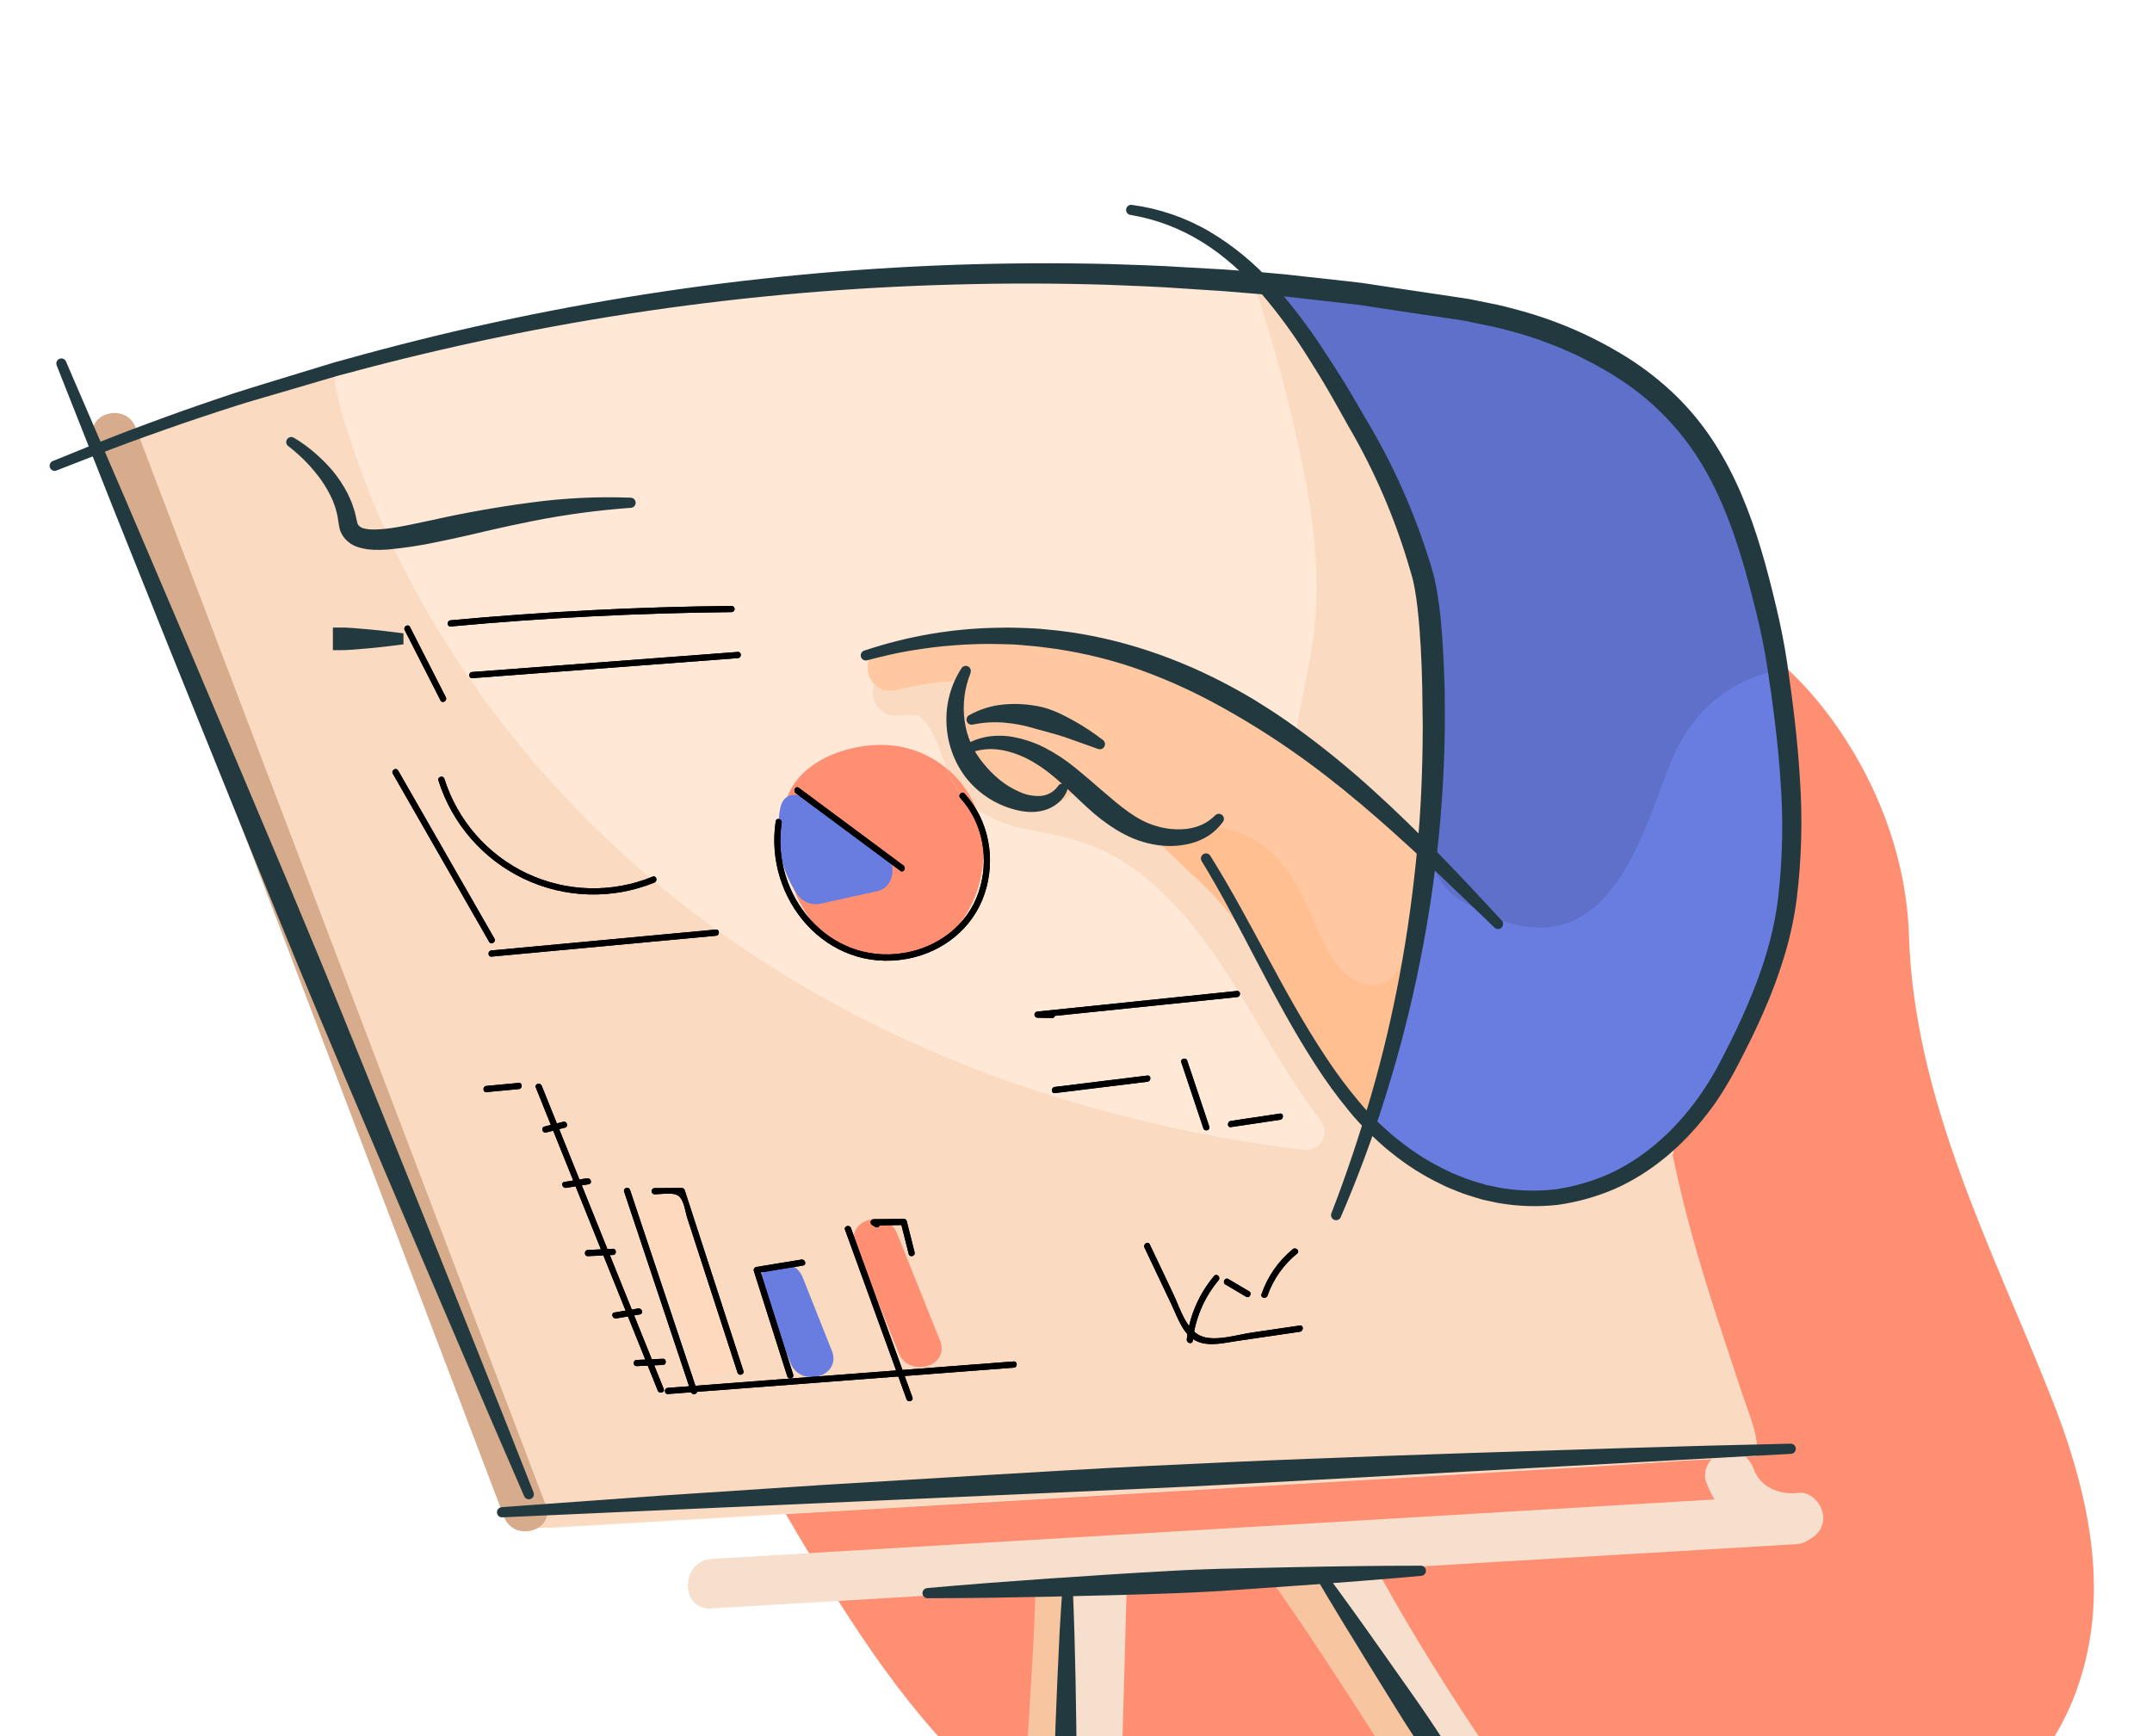
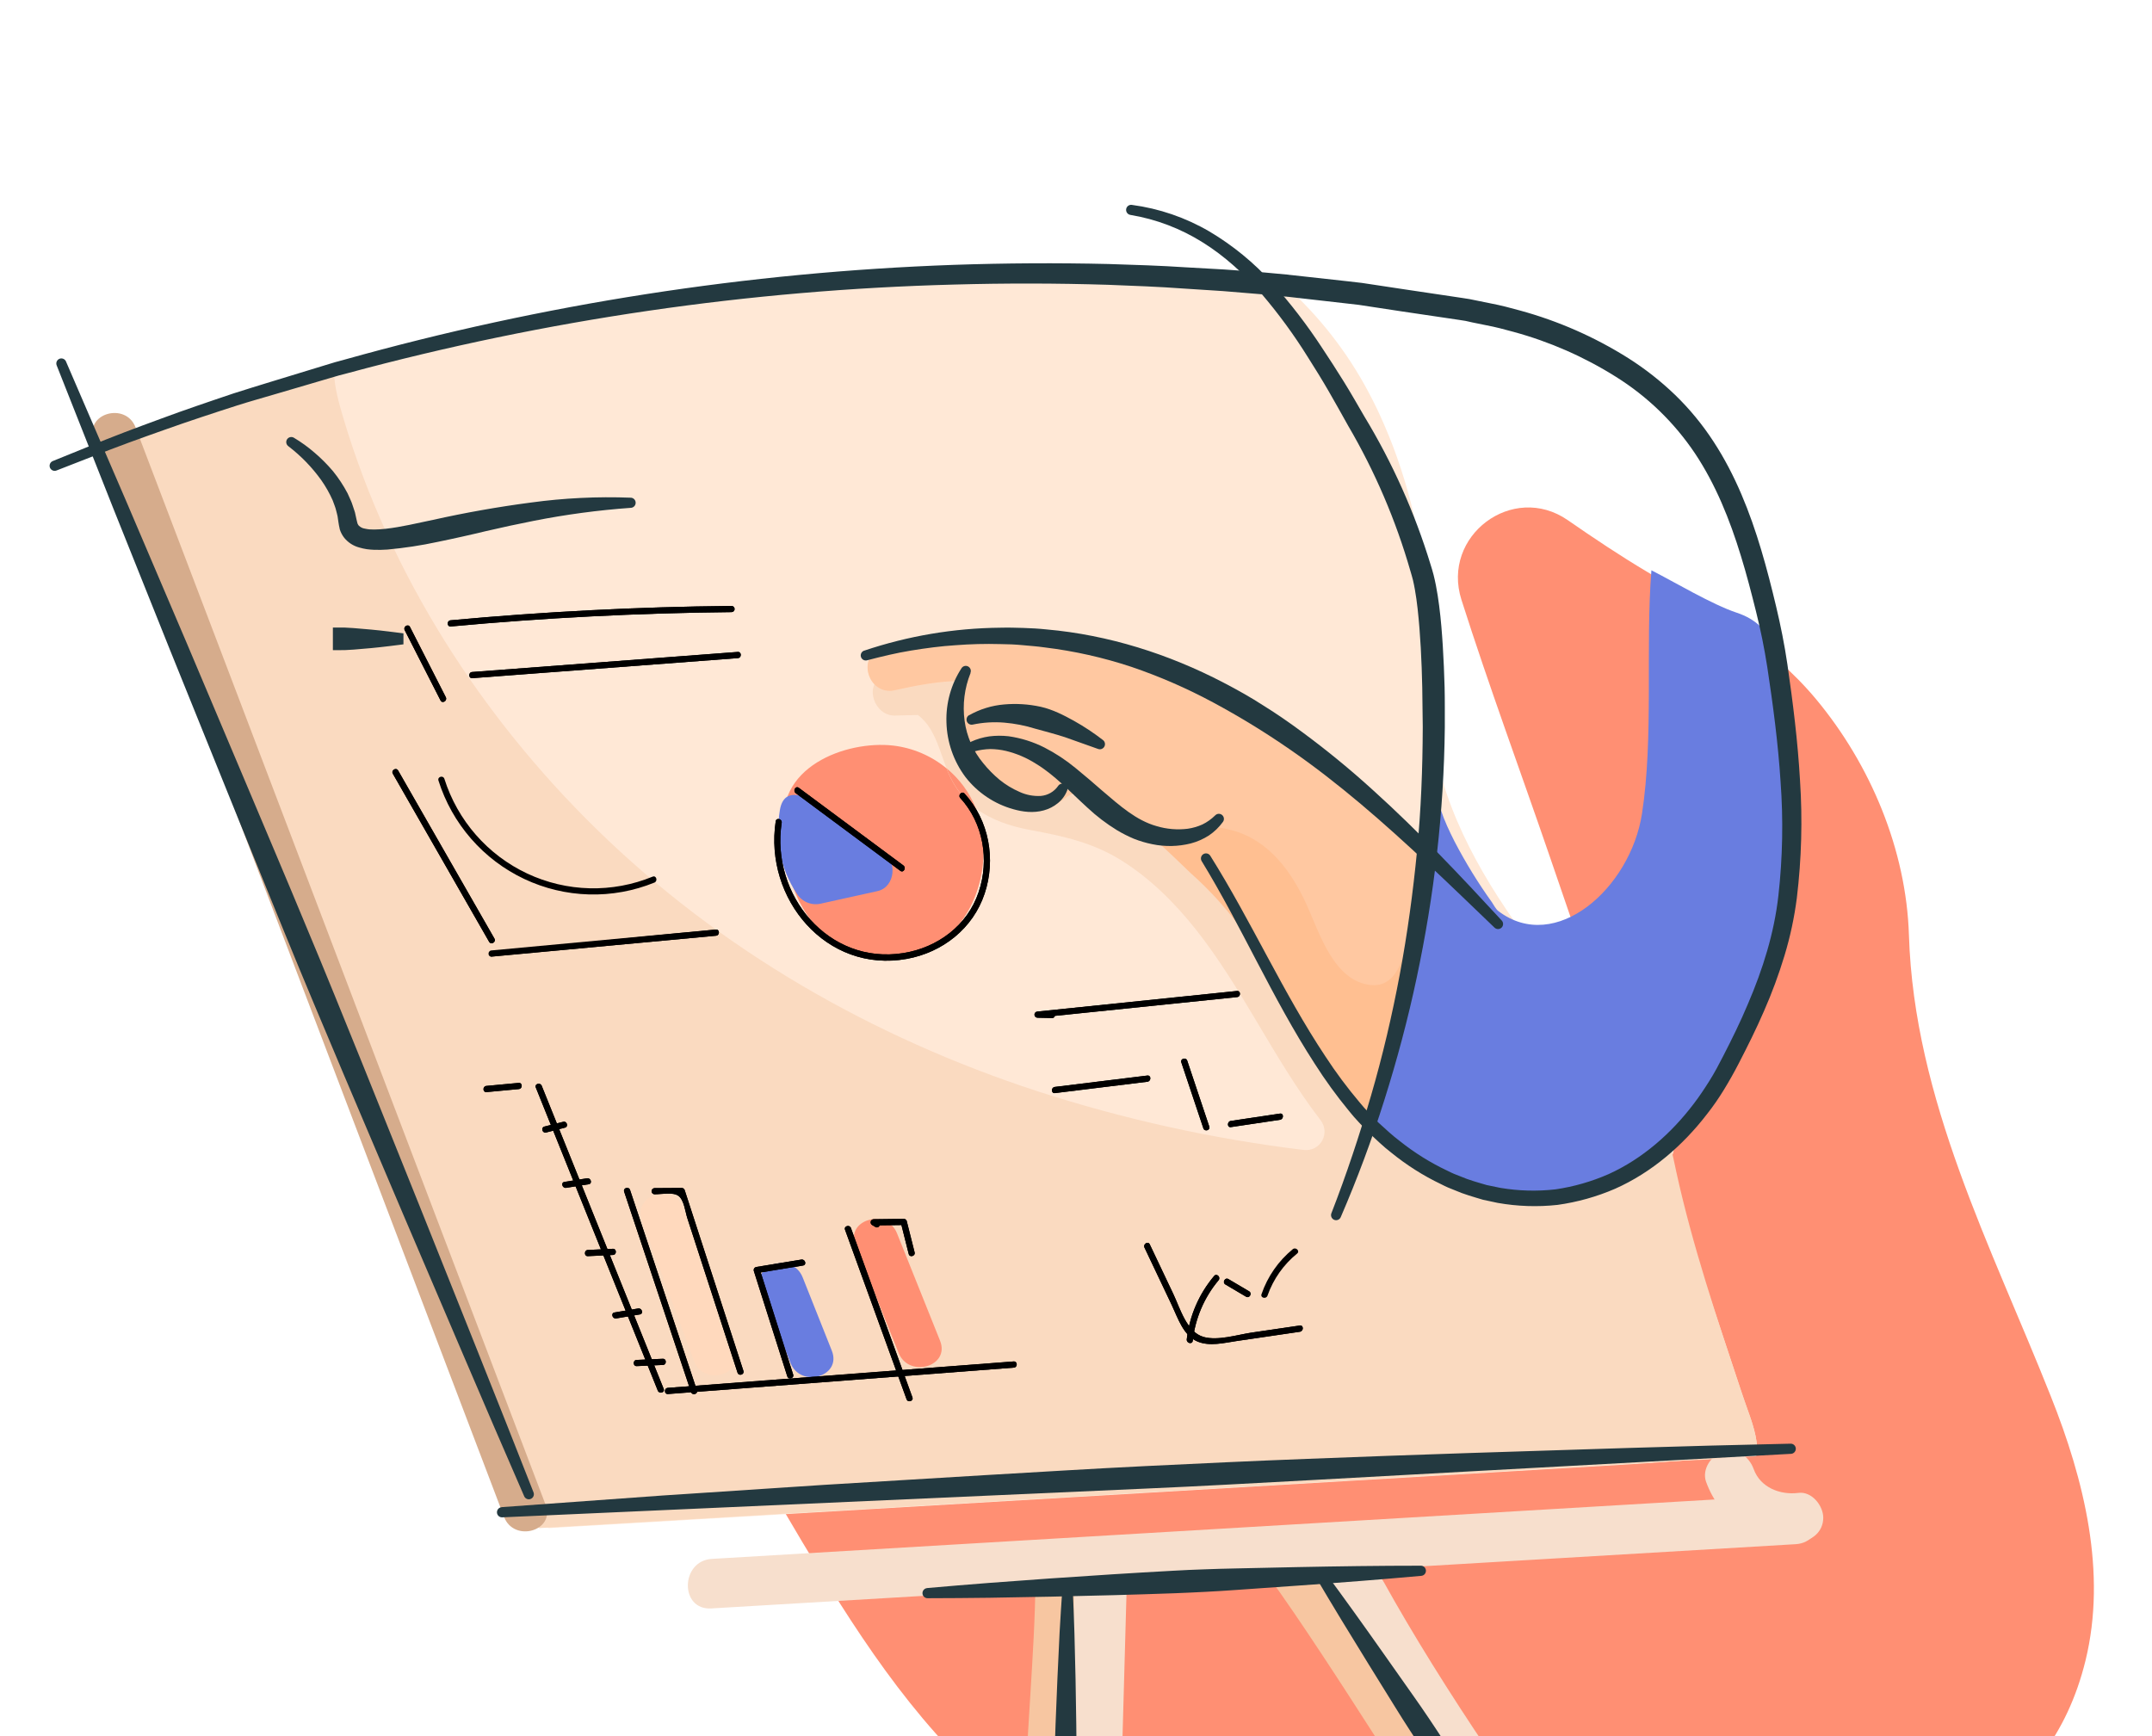
<svg xmlns="http://www.w3.org/2000/svg" width="352" height="284" viewBox="0 0 352 284" fill="none">
  <g clip-path="url(#clip0_1422_15226)">
    <path d="M341.128 271.633C338.129 283.9 331.346 291.891 322.595 297.296C312.992 303.239 301.007 306.083 289.032 308.074C280.277 309.539 271.583 311.417 262.811 312.807C260.812 313.119 258.823 313.409 256.827 313.663C256.003 313.766 255.183 313.861 254.363 313.953C251.748 314.243 249.122 314.459 246.489 314.583C245.929 314.611 245.359 314.629 244.799 314.65C224.154 315.485 202.735 313.646 183.453 305.761C183.312 305.704 183.171 305.648 183.034 305.584C180.527 304.551 178.078 303.382 175.698 302.082C175.614 302.043 175.529 301.997 175.445 301.951C175.184 301.81 174.92 301.661 174.66 301.509C172.309 300.189 170.035 298.735 167.849 297.155C167.775 297.098 167.708 297.052 167.634 297.003C153.35 286.575 143.047 271.704 133.94 256.748C132.082 253.717 130.28 250.664 128.484 247.604C166.421 245.361 204.359 243.121 242.3 240.883L244.701 240.742L250.885 240.388L259.333 239.882L268.577 239.323C271.393 239.164 274.23 238.994 277.049 238.825C278.517 238.729 279.975 238.648 281.439 238.563C282.822 238.478 284.42 238.825 285.663 238.057C285.907 237.911 286.11 237.704 286.251 237.456C286.522 236.893 286.177 236.377 285.997 235.85C275.536 204.244 264.448 172.054 253.554 140.296C248.738 126.253 243.56 112.288 239.048 98.125C235.714 87.661 247.429 78.864 256.436 85.09C260.66 88.019 264.948 90.884 269.372 93.519C279.274 99.412 289.612 105.429 297.085 114.421C305.959 125.1 311.806 139.005 312.242 152.978C313.094 179.939 325.721 203.915 335.457 228.443C340.93 242.157 344.63 257.3 341.128 271.633Z" fill="#FF8F73" />
    <path d="M294.176 244.222C291.209 244.6 287.949 243.383 286.848 240.331C286.109 238.275 284.148 236.861 281.92 237.458C279.956 237.985 278.319 240.348 279.061 242.411C281.3 248.626 287.425 253.175 294.197 252.315C296.355 252.039 298.228 250.645 298.228 248.261C298.21 246.295 296.352 243.946 294.176 244.222Z" fill="#F7DFCD" />
    <path d="M177.76 259.081C177.742 271.596 175.704 289.573 175.697 302.084C175.613 302.045 175.528 301.999 175.444 301.953C175.183 301.812 174.919 301.663 174.659 301.511C172.308 300.19 170.034 298.737 167.848 297.157C167.774 297.1 167.707 297.054 167.633 297.004C167.65 286.247 169.333 269.604 169.351 258.844C169.351 254.627 174.842 253.973 176.954 256.63C177.495 257.33 177.779 258.195 177.76 259.081Z" fill="#F7C6A1" />
    <path d="M256.963 313.878C256.094 313.917 255.224 313.935 254.348 313.952C251.732 314.242 249.106 314.458 246.473 314.582C245.914 314.61 245.343 314.628 244.784 314.649C232.995 297.246 217.993 272.417 207.37 257.723C204.867 254.239 211.432 253.33 215.526 255.463C216.379 255.873 217.124 256.478 217.701 257.232C229.556 273.641 244.502 296.322 256.815 313.648C256.861 313.737 256.917 313.811 256.963 313.878Z" fill="#F7C6A1" />
    <path d="M293.819 244.509L155.504 252.704L116.432 255.021C111.289 255.326 111.152 263.433 116.344 263.125L254.659 254.929L293.731 252.613C298.873 252.308 299.014 244.201 293.819 244.509Z" fill="#F7DFCD" />
    <path d="M184.329 258.219L183.013 305.576C180.512 304.545 178.069 303.379 175.695 302.082C175.61 302.043 175.526 301.997 175.441 301.951C175.181 301.809 174.917 301.661 174.656 301.509L175.74 259.595C175.751 258.486 176.186 257.423 176.955 256.627C179.338 254.098 184.403 254.211 184.329 258.219Z" fill="#F7DFCD" />
    <path d="M256.815 313.669C256.861 313.744 256.917 313.818 256.963 313.885C256.094 313.924 255.224 313.942 254.348 313.96L253.506 313.977C241.605 298.696 224.484 272.973 215.779 257.288C215.339 256.51 215.304 255.898 215.536 255.467C216.656 253.362 224.269 255.07 226.364 258.845C235.618 275.559 250.553 297.653 262.81 312.813C260.81 313.125 258.822 313.408 256.815 313.669Z" fill="#F7DFCD" />
    <path d="M236.326 134.532C236.014 133.803 235.721 133.069 235.449 132.328C235.724 133.067 236.012 133.803 236.326 134.532Z" fill="#FF8F73" />
    <path d="M287.318 235.877C287.402 236.518 287.431 237.165 287.402 237.812C287.415 237.868 287.415 237.927 287.4 237.982C287.386 238.038 287.358 238.09 287.319 238.133C287.28 238.175 287.231 238.207 287.177 238.227C287.123 238.246 287.065 238.252 287.008 238.243C280.144 238.431 273.336 239.149 266.486 239.552L247.109 240.698L243.839 240.893C205.891 243.128 167.946 245.367 130.005 247.61C129.632 247.628 129.248 247.649 128.875 247.677C115.863 248.437 102.853 249.203 89.846 249.976C89.749 249.988 89.652 249.961 89.575 249.902C89.534 249.882 89.499 249.853 89.472 249.817C89.444 249.761 89.406 249.722 89.406 249.665C89.032 248.958 88.666 248.229 88.314 247.507C88.219 247.302 88.117 247.094 88.015 246.878C87.716 246.238 87.41 245.59 87.118 244.943C87.016 244.699 86.903 244.455 86.801 244.235C84.569 239.12 82.725 233.86 80.729 228.862C59.926 176.779 39.119 124.7 18.309 72.627C19.196 72.273 20.069 71.951 20.963 71.622L23.589 70.635C25.363 69.977 27.144 69.336 28.932 68.711L31.614 67.781C32.959 67.321 34.296 66.861 35.641 66.419C36.345 66.175 37.088 65.93 37.809 65.711C38.436 65.513 39.062 65.315 39.678 65.099C44.461 63.559 49.272 62.11 54.111 60.752C54.586 60.61 55.054 60.48 55.519 60.349C60.461 58.969 65.433 57.683 70.436 56.489C109.287 47.189 149.243 43.41 189.138 45.262C189.249 45.308 189.372 45.318 189.49 45.29C193.226 45.46 196.956 45.685 200.68 45.966C200.932 46.053 201.203 46.072 201.465 46.023C202.64 46.118 203.82 46.199 204.985 46.306C206.769 46.454 208.543 46.624 210.318 46.794C215.794 51.735 220.369 57.601 223.834 64.126C224.773 65.881 225.632 67.667 226.411 69.486C230.519 78.881 232.677 89.082 233.817 99.227C234.908 108.877 233.113 118.134 235.929 127.632C237.714 133.677 240.505 139.365 243.775 144.735C245.458 147.487 247.27 150.161 249.147 152.761C255.462 161.519 262.403 169.545 268.373 178.424C269.962 180.761 271.466 183.17 272.886 185.651C273.315 186.4 273.755 187.2 273.755 188.063C273.755 188.926 273.167 189.856 272.308 189.892L275.617 199.878L282.217 219.793L285.195 228.781C285.976 231.133 287.001 233.436 287.318 235.877Z" fill="#FFE8D6" />
    <path d="M287.328 235.882C287.391 236.296 287.44 236.717 287.468 237.145C287.495 237.297 287.479 237.453 287.422 237.596C287.366 237.739 287.271 237.863 287.148 237.955C287.017 238.017 286.874 238.049 286.729 238.051C283.403 238.309 280.041 238.857 276.704 238.857L266.296 239.476L246.453 240.65L242.303 240.895C204.367 243.13 166.426 245.369 128.481 247.612C128.108 247.63 127.724 247.651 127.351 247.679C114.749 248.41 102.153 249.152 89.564 249.904C89.152 249.932 88.733 249.95 88.321 249.978C88.254 249.984 88.186 249.972 88.124 249.945C88.063 249.917 88.009 249.874 87.969 249.819C87.931 249.777 87.908 249.724 87.902 249.667C87.518 248.96 87.156 248.231 86.8 247.509C86.705 247.304 86.603 247.095 86.512 246.88C86.202 246.239 85.896 245.592 85.614 244.945C85.501 244.701 85.389 244.457 85.287 244.237C83.052 239.122 81.211 233.862 79.201 228.864C58.404 176.781 37.595 124.702 16.773 72.629C28.984 67.945 42.044 64.1 54.635 60.602C54.635 60.467 54.663 60.733 54.635 60.602C54.635 63.18 55.448 66.024 56.229 68.624C63.875 94.093 78.641 117.124 97.568 135.635C117.801 155.444 142.818 169.731 169.608 178.489C183.807 183.097 198.412 186.322 213.225 188.122C213.249 188.117 213.274 188.117 213.299 188.122C213.888 188.191 214.485 188.084 215.014 187.813C215.543 187.542 215.98 187.12 216.27 186.599C216.56 186.079 216.69 185.483 216.644 184.889C216.597 184.294 216.376 183.726 216.009 183.258L215.784 182.957C208.3 173.166 203.256 161.705 195.586 152.034C192.196 147.754 188.194 143.764 183.572 140.845C178.817 137.842 173.931 136.781 168.496 135.776C165.208 135.168 162.125 134.114 159.622 132.239C157.874 130.931 156.462 129.222 155.504 127.255C155.261 126.756 155.036 126.233 154.831 125.706C154.001 123.566 153.392 121.295 152.234 119.339C151.691 118.428 150.988 117.624 150.16 116.965C148.9 117.004 147.629 117.022 146.369 117.061C143.015 117.135 141.223 112.108 144.465 110.471C146.549 109.398 148.966 109.176 151.209 109.852L153.339 109.806C155.768 109.749 159.823 107.683 159.7 109.572C160.404 110.389 158.119 115.345 158.615 116.293C160.062 119.063 160.587 122.306 162.297 124.949C163.772 127.237 166.169 128.047 168.707 128.61C174.163 129.802 179.309 130.495 184.343 133.116C189.025 135.547 193.228 138.974 196.871 142.777C205.361 151.655 210.799 162.809 217.442 173.031C221.314 179.002 226.009 185.14 231.838 189.533C239.956 189.834 248.073 189.805 256.246 189.759C258.675 189.742 261.174 189.777 263.656 189.901C266.546 190.021 267.855 180.736 268.415 178.698C267.897 180.587 270.78 182.356 271.667 183.781C273.117 186.112 273.614 189.062 274.191 191.705C276.859 203.873 280.833 215.603 284.751 227.41C285.68 230.258 286.881 232.939 287.328 235.882Z" fill="#FADAC0" />
    <path d="M120.283 220.615L111.811 197.676C110.241 193.431 103.451 195.373 105.035 199.667L113.507 222.606C115.077 226.862 121.867 224.909 120.283 220.615Z" fill="#FFD9BD" />
    <path d="M136.06 220.962L131.294 208.971C129.622 204.772 122.828 206.714 124.518 210.962L129.298 222.954C130.942 227.153 137.749 225.211 136.06 220.962Z" fill="#697DE0" />
    <path d="M153.759 219.317L146.719 201.751C145.025 197.563 138.239 199.508 139.939 203.753L146.979 221.319C148.665 225.507 155.462 223.562 153.759 219.317Z" fill="#FF8F73" />
    <path d="M153.088 154.563C150.207 156.314 146.837 157.071 143.488 156.719C140.14 156.367 136.998 154.926 134.541 152.614C130.292 148.687 128.205 142.487 128.412 136.413C126.269 125.447 138.494 121.1 146.072 121.967C149.29 122.34 152.332 123.639 154.834 125.706C155.034 126.233 155.256 126.767 155.502 127.255C156.46 129.225 157.872 130.936 159.621 132.246C160.075 133.371 160.405 134.543 160.603 135.741C161.838 143.038 159.026 150.976 153.088 154.563Z" fill="#FF8F73" />
    <path d="M159.623 132.236C157.874 130.926 156.462 129.214 155.505 127.245C155.258 126.742 155.037 126.222 154.836 125.695C156.956 127.434 158.603 129.684 159.623 132.236Z" fill="#FF8F73" />
-     <path d="M243.781 144.737C243.298 145.264 242.777 145.769 242.232 146.258C236.797 151.09 228.606 153.233 221.907 149.795C214.818 146.151 211.604 138.009 211.242 130.407C210.731 119.852 214.797 109.763 215.293 99.279C215.811 88.384 213.533 77.404 210.992 66.863C209.328 59.913 207.333 53.058 205.008 46.297C206.787 46.448 208.564 46.609 210.341 46.782C210.802 46.828 211.812 48.143 212.157 48.476C221.784 57.853 227.927 70.131 230.968 83.141C232.224 88.439 233.172 93.806 233.805 99.215C234.9 108.861 233.101 118.122 235.917 127.623C237.716 133.682 240.496 139.367 243.781 144.737Z" fill="#FADAC0" />
    <path d="M144.258 139.289C140.981 137.52 138.429 134.51 135.152 132.755C132.576 130.403 128.256 128.139 127.556 132.564C126.792 137.396 127.619 142.115 130.351 146.225C130.769 146.88 131.383 147.386 132.104 147.669C132.826 147.952 133.618 147.999 134.367 147.803L143.519 145.779C146.504 145.122 146.842 140.668 144.258 139.289Z" fill="#697DE0" />
    <path d="M89.244 246.168L36.895 108.566L22.178 69.928C20.569 65.684 13.776 67.643 15.402 71.92L67.751 209.521L82.451 248.163C84.081 252.39 90.874 250.441 89.244 246.168Z" fill="#D6AC8C" />
    <path d="M291.804 151.758C291.607 152.715 291.394 153.673 291.164 154.63V154.704C289.911 159.832 288.099 164.805 285.761 169.533C285.525 170.014 285.278 170.491 285.028 170.965C281.786 177.142 277.541 182.716 272.054 187.05L271.937 187.145C270.931 188.206 269.34 189.151 267.893 190.042C266.753 190.749 265.578 191.397 264.373 191.984C259.516 194.414 254.173 195.702 248.748 195.751H247.928C245.916 195.711 243.913 195.482 241.944 195.069C238.722 194.416 235.614 193.291 232.718 191.729C232.718 191.729 232.718 191.804 232.697 191.804C232.475 191.683 232.253 191.577 232.035 191.45C231.915 191.383 231.799 191.323 231.683 191.252C229.493 189.947 225.935 187.697 224.291 185.147C224.182 184.973 224.072 184.793 223.977 184.634C223.464 183.71 226.051 177.991 226.392 176.798C227.171 174.077 227.893 171.339 228.557 168.585C230.01 162.581 231.195 156.52 232.112 150.403C233.95 138.153 234.464 125.875 234.365 113.52C234.654 117.987 234.84 122.473 234.766 126.961C234.703 130.828 236.213 134.294 237.934 137.687C239.729 141.128 241.764 144.438 244.024 147.591C244.316 148.005 244.665 148.726 245.08 149.038C254.433 156.165 266.686 145.309 268.576 133.12C270.515 120.608 269.114 105.907 270.121 93.297C273.909 95.218 280.055 98.903 284.085 100.237C290.354 102.313 291.213 107.825 291.477 113.898C292.047 126.512 294.36 139.261 291.804 151.758Z" fill="#697DE0" />
    <path d="M233.445 142.765C233.256 141.838 232.898 140.954 232.389 140.158C230.523 137.151 227.598 134.42 225.127 131.912C219.972 126.669 214.25 122.023 208.066 118.06C195.746 110.176 181.564 105.117 166.942 104.205C159.382 103.764 151.799 104.408 144.421 106.118C139.989 107.126 141.981 113.936 146.402 112.928C150.017 112.11 153.691 111.58 157.388 111.343C157.288 111.562 157.209 111.791 157.152 112.026C156.483 114.7 156.674 117.518 157.698 120.077C157.346 124.13 158.912 128.12 162.373 130.519C165.607 132.754 171.694 133.702 174.587 130.352C174.849 130.05 175.066 129.71 175.231 129.344C183.528 135.513 192.546 138.382 199.547 146.444C205.954 153.84 210.554 162.609 214.958 171.3C216.366 174.059 220.488 183.592 224.413 181.675C224.413 181.675 224.413 181.675 224.413 181.654C224.955 179.121 225.993 176.744 226.715 174.261C227.436 171.778 227.609 169.142 228.605 166.698C228.678 166.491 228.813 166.311 228.992 166.184C229.172 166.058 229.386 165.99 229.605 165.991C230.309 162.453 230.949 158.916 231.562 155.358C231.886 153.486 232.206 151.612 232.54 149.74C233.051 146.921 233.871 144.961 233.445 142.765Z" fill="#FFD9BD" />
    <path d="M224.069 181.614C224.453 177.635 226.533 174.246 227.835 170.539C229.138 166.832 229.659 163.047 230.845 159.382C231.079 158.045 231.314 156.708 231.549 155.371C232.049 152.471 232.83 149.598 233.238 146.684C233.428 145.405 233.387 144.103 233.119 142.838C232.158 138.403 228.423 135.301 225.097 131.919C219.94 126.674 214.215 122.027 208.028 118.063C195.708 110.179 181.526 105.12 166.904 104.208C159.35 103.763 151.772 104.401 144.397 106.104C139.965 107.112 141.958 113.921 146.379 112.913C149.899 112.113 153.623 111.402 157.224 111.395C155.901 111.395 157.636 122.839 157.896 123.684C158.826 126.705 160.631 129.556 163.338 131.165C165.03 132.131 166.963 132.586 168.906 132.474C170.849 132.362 172.718 131.689 174.289 130.536C174.618 130.225 175.024 130.008 175.465 129.91C175.933 129.913 176.389 130.064 176.767 130.341C184.729 135.025 193.378 139.344 199.531 146.447C205.937 153.843 210.538 162.612 214.941 171.303C216.304 173.988 220.243 183.072 224.065 181.816C224.061 181.749 224.063 181.681 224.069 181.614Z" fill="#FFC8A1" />
-     <path d="M290.812 109.607C282.114 111.57 276.296 116.911 273.043 125.295C268.728 136.37 263.786 154.753 248.185 151.336C244.823 150.594 241.729 148.998 238.825 147.205C231.12 142.447 234.07 131.612 234.622 124.113C236.548 97.937 227.111 73.01 210.866 52.798C209.437 51.029 207.589 48.846 206.832 46.724C208.12 46.593 209.418 46.603 210.704 46.752C210.732 46.748 210.761 46.748 210.789 46.752C213.059 46.979 215.414 47.46 217.515 47.683C226.717 48.648 235.819 50.021 244.887 51.68C254.715 54 264.384 58.259 271.938 65.122C282.111 74.379 285.969 87.446 289.07 100.456C289.793 103.488 290.373 106.539 290.812 109.607Z" fill="#5E70C9" />
    <path d="M234.578 116.443C234.535 114.724 234.451 113.006 234.324 111.289L234.578 116.443Z" fill="#5E70C9" />
    <path d="M230.154 83.078C230.147 83.104 230.135 83.128 230.117 83.148C230.135 83.085 230.143 83.085 230.154 83.078Z" fill="#5E70C9" />
    <path d="M223.37 182.918C225.063 176.979 227.89 171.489 228.713 165.323C229.118 162.292 229.234 158.723 230.1 155.575C229.827 156.009 229.582 156.462 229.368 156.929C228.477 159.405 226.967 161.422 224.243 161.146C218.21 160.544 215.851 152.702 213.788 148.136C211.349 142.723 207.653 137.524 201.652 135.858C198.269 134.917 196.59 135.239 193.908 137.067L192.218 137.446C191.349 137.457 190.498 137.702 189.754 138.153C189.863 138.072 194.383 142.501 194.816 142.89C197.241 145.045 199.478 147.405 201.504 149.943C207.164 157.046 210.656 165.274 215.056 173.144C215.475 173.894 223.458 185.762 223.926 185.263C224.102 185.051 224.255 184.821 224.384 184.577C224.207 184.538 224.04 184.464 223.893 184.358C223.745 184.253 223.62 184.119 223.526 183.964C223.431 183.809 223.368 183.637 223.342 183.457C223.315 183.277 223.325 183.094 223.37 182.918Z" fill="#FFBF91" />
    <path d="M72.923 114.061L67.062 102.565C66.766 101.985 65.904 102.508 66.196 103.089L72.057 114.585C72.356 115.165 73.215 114.641 72.923 114.061Z" fill="black" />
    <path d="M119.644 99.125C104.302 99.276 88.988 100.059 73.701 101.474C73.061 101.534 73.078 102.535 73.726 102.486C89.003 101.071 104.317 100.288 119.669 100.137C119.803 100.134 119.929 100.077 120.021 99.98C120.113 99.883 120.163 99.753 120.16 99.619C120.157 99.484 120.101 99.357 120.004 99.264C119.907 99.172 119.778 99.122 119.644 99.125Z" fill="black" />
    <path d="M120.674 106.65L77.226 109.933C76.582 109.982 76.603 110.994 77.251 110.944L120.698 107.662C121.342 107.616 121.325 106.601 120.674 106.65Z" fill="black" />
    <path d="M80.873 153.544L65.121 126.048C64.797 125.482 63.931 126.006 64.255 126.572L80.007 154.071C80.334 154.633 81.197 154.11 80.873 153.544Z" fill="black" />
-     <path d="M117.094 152.065L80.377 155.482C79.737 155.542 79.754 156.543 80.402 156.494L117.119 153.077C117.763 153.02 117.742 152.005 117.094 152.065Z" fill="black" />
-     <path d="M106.756 143.409C103.486 144.752 99.974 145.401 96.442 145.314C92.911 145.227 89.435 144.406 86.235 142.902C83.034 141.399 80.178 139.246 77.846 136.579C75.514 133.912 73.757 130.789 72.686 127.406C72.489 126.787 71.521 127.052 71.718 127.689C72.826 131.2 74.645 134.442 77.06 137.213C79.475 139.984 82.433 142.223 85.75 143.79C89.067 145.358 92.67 146.219 96.334 146.321C99.998 146.423 103.643 145.762 107.041 144.381C107.636 144.137 107.358 143.165 106.756 143.409Z" fill="black" />
+     <path d="M117.094 152.065C79.737 155.542 79.754 156.543 80.402 156.494L117.119 153.077C117.763 153.02 117.742 152.005 117.094 152.065Z" fill="black" />
    <path d="M147.766 141.579L130.656 128.876C130.135 128.491 129.645 129.375 130.159 129.761L147.27 142.463C147.795 142.849 148.284 141.965 147.766 141.579Z" fill="black" />
    <path d="M157.773 129.822C157.333 129.341 156.629 130.069 157.069 130.547C160.846 134.668 161.849 140.664 160.079 145.931C158.238 151.406 153.356 155.022 147.759 155.913C135.484 157.873 126.058 146.408 127.86 134.594C127.959 133.953 126.98 133.702 126.882 134.35C124.96 147.048 135.168 159.252 148.332 156.864C154.169 155.803 159.146 151.912 161.054 146.192C162.933 140.572 161.786 134.219 157.773 129.822Z" fill="black" />
    <path d="M108.563 227.212L88.608 177.622C88.369 177.024 87.397 177.3 87.64 177.905L107.595 227.495C107.838 228.096 108.806 227.806 108.563 227.212Z" fill="black" />
    <path d="M165.793 222.721L109.234 227.04C108.59 227.089 108.611 228.101 109.259 228.051L165.836 223.732C166.48 223.686 166.459 222.671 165.793 222.721Z" fill="black" />
    <path d="M114.003 227.454L103.059 194.67C102.855 194.055 101.884 194.316 102.091 194.953L113.035 227.737C113.239 228.342 114.211 228.062 114.003 227.454Z" fill="black" />
    <path d="M121.599 224.262L111.993 194.69C111.958 194.586 111.892 194.495 111.802 194.432C111.713 194.368 111.606 194.335 111.497 194.336L107.065 194.364C106.932 194.368 106.805 194.424 106.713 194.521C106.621 194.618 106.571 194.748 106.574 194.882C106.578 195.017 106.634 195.144 106.731 195.237C106.827 195.329 106.957 195.379 107.09 195.376C108.238 195.376 110.079 194.969 110.987 195.645C111.895 196.32 112.092 198.266 112.423 199.274L115.211 207.859L120.635 224.552C120.832 225.174 121.79 224.891 121.599 224.262Z" fill="black" />
    <path d="M131.079 206.055L123.649 207.275C123.584 207.293 123.524 207.324 123.471 207.365C123.419 207.407 123.375 207.458 123.342 207.517C123.31 207.575 123.289 207.64 123.281 207.706C123.273 207.773 123.278 207.84 123.297 207.905L128.77 225.146C128.967 225.765 129.935 225.5 129.738 224.863L124.437 208.163L131.354 207.028C132.002 206.922 131.716 205.949 131.079 206.055Z" fill="black" />
    <path d="M149.248 228.609L139.188 200.894C138.967 200.286 137.999 200.565 138.22 201.177L148.28 228.892C148.485 229.504 149.456 229.218 149.248 228.609Z" fill="black" />
    <path d="M149.597 204.856L148.312 199.744C148.278 199.64 148.211 199.549 148.122 199.486C148.033 199.422 147.926 199.389 147.816 199.391L142.888 199.454C142.779 199.459 142.674 199.499 142.589 199.568C142.504 199.638 142.444 199.733 142.417 199.84C142.391 199.946 142.399 200.059 142.442 200.16C142.484 200.262 142.558 200.347 142.652 200.402L143.177 200.714C143.238 200.754 143.307 200.779 143.38 200.787C143.452 200.795 143.526 200.786 143.594 200.76C143.662 200.735 143.724 200.694 143.774 200.64C143.824 200.587 143.86 200.522 143.881 200.452L147.447 200.406L148.64 205.149C148.805 205.772 149.773 205.489 149.597 204.856Z" fill="black" />
    <path d="M92.117 183.518L89.055 184.293C88.425 184.456 88.703 185.428 89.336 185.266L92.399 184.477C93.029 184.328 92.744 183.356 92.117 183.518Z" fill="black" />
    <path d="M96.019 192.758L92.323 193.348C91.686 193.451 91.972 194.409 92.605 194.321L96.301 193.73C96.942 193.628 96.653 192.655 96.019 192.758Z" fill="black" />
    <path d="M100.237 204.29L96.151 204.484C95.503 204.516 95.524 205.546 96.175 205.496L100.262 205.301C100.906 205.273 100.885 204.258 100.237 204.29Z" fill="black" />
    <path d="M104.383 214.055L100.511 214.709C99.874 214.815 100.159 215.788 100.793 215.682L104.665 215.028C105.305 214.922 105.017 213.949 104.383 214.055Z" fill="black" />
    <path d="M108.411 222.282L104.131 222.473C103.483 222.501 103.505 223.516 104.156 223.485L108.436 223.294C109.073 223.265 109.052 222.25 108.411 222.282Z" fill="black" />
    <path d="M84.833 177.151L79.553 177.646C78.912 177.706 78.93 178.707 79.578 178.658L84.858 178.163C85.512 178.106 85.495 177.091 84.833 177.151Z" fill="black" />
    <path d="M202.325 162.113L169.694 165.48C169.561 165.483 169.434 165.54 169.342 165.637C169.25 165.734 169.2 165.864 169.203 165.998C169.207 166.132 169.263 166.26 169.359 166.352C169.456 166.445 169.585 166.495 169.719 166.492L172.091 166.541C172.196 166.547 172.3 166.515 172.383 166.45C172.466 166.385 172.522 166.291 172.542 166.187L202.349 163.114C202.99 163.075 202.972 162.045 202.325 162.113Z" fill="black" />
    <path d="M187.667 175.95L172.531 177.811C171.894 177.888 171.911 178.904 172.555 178.822L187.691 176.962C188.322 176.866 188.322 175.869 187.667 175.95Z" fill="black" />
    <path d="M197.801 184.298L194.196 173.517C193.989 172.901 193.021 173.181 193.228 173.8L196.833 184.581C197.037 185.19 198.008 184.907 197.801 184.298Z" fill="black" />
    <path d="M209.357 182.173L201.317 183.372C200.684 183.468 200.701 184.483 201.342 184.384L209.382 183.185C210.015 183.075 210.001 182.06 209.357 182.173Z" fill="black" />
    <path d="M212.609 216.843L204.64 218.014C202.345 218.368 199.215 219.355 196.896 218.721C194.108 217.957 193.024 214.01 191.911 211.672L188.068 203.571C187.79 202.98 186.927 203.507 187.202 204.095L191.686 213.546C192.668 215.616 193.548 218.47 195.847 219.45C197.853 220.306 200.25 219.676 202.302 219.376L212.616 217.862C213.267 217.766 213.253 216.751 212.609 216.843Z" fill="black" />
    <path d="M198.598 208.732C196.117 211.665 194.558 215.272 194.117 219.097C194.043 219.737 195.018 219.988 195.096 219.341C195.496 215.691 196.966 212.244 199.32 209.436C199.735 208.945 199.014 208.234 198.598 208.732Z" fill="black" />
    <path d="M204.313 211.244L200.933 209.245C200.374 208.913 199.877 209.797 200.437 210.13L203.816 212.128C204.379 212.457 204.865 211.576 204.313 211.244Z" fill="black" />
    <path d="M211.454 204.357C209.103 206.285 207.334 208.832 206.343 211.714C206.128 212.33 207.107 212.57 207.322 211.958C208.272 209.252 209.953 206.865 212.176 205.064C212.679 204.654 211.95 203.95 211.454 204.357Z" fill="black" />
    <path d="M185.149 33.52C189.607 34.111 193.904 35.584 197.793 37.853C201.652 40.138 205.143 43.001 208.145 46.343C211.104 49.649 213.811 53.175 216.241 56.891C217.47 58.727 218.652 60.584 219.814 62.444C220.975 64.305 222.06 66.24 223.175 68.143C227.778 75.74 231.416 83.886 234.007 92.391L234.253 93.194L234.492 94.054C234.63 94.623 234.763 95.189 234.869 95.755C235.087 96.882 235.265 98.003 235.404 99.116C235.696 101.344 235.865 103.562 236.002 105.773C236.14 107.984 236.228 110.187 236.291 112.398C236.333 113.502 236.312 114.605 236.326 115.709V117.365V118.815V119.169V119.027C236.25 125.917 235.82 132.798 235.038 139.643C234.278 146.473 233.144 153.272 231.719 159.989C230.293 166.706 228.522 173.353 226.456 179.897C224.399 186.43 222.008 192.851 219.293 199.136C219.203 199.33 219.042 199.481 218.844 199.558C218.645 199.635 218.425 199.633 218.229 199.552C218.032 199.47 217.874 199.316 217.788 199.121C217.702 198.926 217.694 198.704 217.765 198.503C220.229 192.171 222.369 185.716 224.267 179.2C226.164 172.684 227.713 166.07 228.962 159.391C230.212 152.713 231.12 146.006 231.778 139.261C232.437 132.515 232.694 125.737 232.718 118.995V118.854L232.637 112.487C232.591 110.318 232.514 108.143 232.394 105.982C232.275 103.82 232.109 101.67 231.873 99.547C231.757 98.486 231.606 97.425 231.426 96.413C231.338 95.897 231.229 95.398 231.117 94.899L230.927 94.192L230.701 93.421C228.314 85.109 224.897 77.131 220.532 69.675C219.476 67.789 218.42 65.886 217.339 64.015C216.259 62.144 215.104 60.28 213.942 58.451C211.667 54.791 209.119 51.308 206.322 48.033C203.506 44.825 200.338 41.903 196.744 39.664C193.133 37.389 189.108 35.857 184.903 35.158C184.686 35.126 184.491 35.01 184.36 34.834C184.229 34.657 184.173 34.436 184.204 34.218C184.235 34.001 184.351 33.805 184.526 33.673C184.702 33.541 184.922 33.485 185.138 33.516L185.149 33.52Z" fill="#233940" />
    <path d="M197.96 139.988C204.715 150.755 209.854 162.382 216.789 172.81C218.49 175.419 220.35 177.92 222.358 180.299C223.322 181.501 224.438 182.573 225.504 183.68C226.645 184.713 227.761 185.771 228.993 186.691C231.389 188.601 233.998 190.225 236.768 191.53C237.12 191.692 237.448 191.883 237.803 192.018L238.859 192.435C239.558 192.734 240.273 192.995 240.999 193.217C241.728 193.429 242.45 193.666 243.182 193.864L245.406 194.324C248.388 194.829 251.424 194.911 254.428 194.568C257.419 194.131 260.339 193.293 263.109 192.078C268.624 189.581 273.341 185.449 277.034 180.578C277.966 179.365 278.811 178.084 279.628 176.786C280.445 175.488 281.152 174.144 281.874 172.736C283.306 169.952 284.69 167.14 285.89 164.275C288.354 158.544 290.206 152.63 290.892 146.493C291.587 140.302 291.704 134.06 291.244 127.847C290.843 121.608 290.019 115.378 289.076 109.156C288.6 106.079 287.984 103.044 287.224 100.009C286.464 96.974 285.682 93.928 284.76 90.953C282.947 85.011 280.621 79.241 277.252 74.18C273.866 69.126 269.454 64.852 264.305 61.636C259.114 58.373 253.472 55.897 247.561 54.289C246.086 53.879 244.586 53.486 243.076 53.203L240.816 52.743L239.715 52.496C239.334 52.422 238.944 52.376 238.557 52.315L229.264 50.939L224.617 50.232L222.294 49.878L219.96 49.609L210.629 48.548L210.231 48.463C210.385 48.52 210.549 48.548 210.713 48.545H210.527L206.331 48.131H206.493H206.401H206.246C204.173 47.961 202.065 47.777 200.023 47.618L193.729 47.211C189.505 46.9 185.369 46.751 181.202 46.589C172.841 46.329 164.476 46.316 156.108 46.55C122.593 47.422 89.3 52.283 56.925 61.031C55.904 61.272 54.901 61.573 53.897 61.87L50.884 62.758L44.858 64.526C42.852 65.124 40.831 65.679 38.832 66.316C36.832 66.953 34.851 67.607 32.844 68.272C30.838 68.937 28.867 69.62 26.895 70.32C24.924 71.021 22.942 71.718 20.978 72.443C19.014 73.168 17.053 73.918 15.103 74.685L9.243 76.97C9.039 77.051 8.812 77.047 8.611 76.959C8.41 76.871 8.252 76.707 8.171 76.503C8.091 76.298 8.094 76.07 8.181 75.868C8.268 75.665 8.43 75.506 8.634 75.425L14.487 73.051C16.438 72.255 18.388 71.466 20.359 70.72C22.33 69.974 24.301 69.234 26.279 68.513C28.258 67.791 30.232 67.062 32.221 66.39C34.21 65.718 36.202 65.014 38.205 64.356C40.208 63.699 42.225 63.108 44.235 62.478L50.279 60.632L53.303 59.708C54.309 59.397 55.316 59.089 56.34 58.835C88.842 49.724 122.305 44.519 156.027 43.327C164.451 43.039 172.882 42.993 181.318 43.189C185.542 43.324 189.787 43.451 193.958 43.73L200.241 44.084C202.389 44.222 204.465 44.403 206.577 44.562H206.422H206.514H206.676L210.925 44.954H210.738C210.959 44.958 211.178 44.992 211.389 45.057L210.991 44.972L220.418 46.012L222.773 46.284L225.117 46.638L229.806 47.346L239.18 48.743C239.57 48.806 239.961 48.852 240.352 48.927L241.534 49.167L243.9 49.648C245.484 49.949 247.033 50.356 248.589 50.787C254.843 52.491 260.813 55.113 266.305 58.569C269.069 60.318 271.649 62.343 274.006 64.615C276.368 66.904 278.466 69.453 280.262 72.213C283.859 77.71 286.246 83.819 288.079 89.956C288.998 93.03 289.783 96.125 290.519 99.217C291.254 102.308 291.895 105.488 292.36 108.665C293.268 114.947 294.06 121.268 294.426 127.656C294.85 134.066 294.676 140.501 293.909 146.878C293.499 150.087 292.82 153.256 291.881 156.351C290.947 159.432 289.829 162.454 288.534 165.4C287.259 168.353 285.827 171.208 284.366 174.038C283.637 175.453 282.838 176.867 281.99 178.254C281.142 179.641 280.23 180.971 279.213 182.255C275.26 187.391 270.18 191.805 264.175 194.473C261.165 195.774 257.995 196.662 254.749 197.111C251.491 197.465 248.2 197.354 244.974 196.782L242.58 196.27C241.795 196.05 241.021 195.796 240.243 195.562C239.467 195.32 238.704 195.037 237.958 194.713L236.828 194.257C236.452 194.105 236.096 193.903 235.73 193.73C232.805 192.335 230.058 190.593 227.546 188.541C226.261 187.554 225.1 186.418 223.917 185.329C222.808 184.154 221.661 183.019 220.661 181.749C218.627 179.279 216.746 176.686 215.029 173.985C208.094 163.267 203.107 151.586 196.559 140.875C196.444 140.688 196.407 140.462 196.457 140.247C196.507 140.032 196.64 139.846 196.827 139.729C197.014 139.613 197.239 139.576 197.453 139.626C197.666 139.677 197.852 139.811 197.967 139.998L197.96 139.988Z" fill="#233940" />
    <path d="M10.795 59.14L20.704 82.133L30.517 105.139L40.257 128.188C43.492 135.879 46.766 143.547 49.958 151.255C51.571 155.101 53.163 158.956 54.735 162.819L59.438 174.414L68.769 197.633C74.943 213.133 81.191 228.602 87.27 244.141C87.348 244.344 87.344 244.568 87.259 244.768C87.174 244.967 87.015 245.125 86.815 245.208C86.616 245.291 86.392 245.292 86.192 245.212C85.992 245.132 85.83 244.976 85.743 244.778C79.076 229.486 72.578 214.12 66.006 198.793L56.22 175.762L51.363 164.23C49.751 160.384 48.157 156.531 46.583 152.67C43.415 144.959 40.306 137.212 37.167 129.487L27.786 106.278L18.483 83.049L9.274 59.781C9.233 59.68 9.211 59.572 9.211 59.463C9.211 59.354 9.232 59.246 9.273 59.146C9.315 59.045 9.375 58.954 9.452 58.877C9.528 58.799 9.619 58.738 9.719 58.696C9.82 58.654 9.927 58.633 10.035 58.633C10.144 58.633 10.251 58.654 10.351 58.696C10.451 58.737 10.542 58.798 10.619 58.875C10.696 58.952 10.757 59.043 10.798 59.144L10.795 59.14Z" fill="#233940" />
    <path d="M82.059 246.554L108.378 244.651L134.708 242.915L161.048 241.323C169.83 240.821 178.609 240.262 187.395 239.837C196.181 239.413 204.967 238.992 213.756 238.659C222.546 238.327 231.335 237.987 240.128 237.708C257.728 237.145 275.293 236.544 292.879 236.172C293.098 236.164 293.312 236.244 293.473 236.393C293.634 236.543 293.729 236.751 293.738 236.972C293.746 237.192 293.667 237.407 293.518 237.569C293.369 237.731 293.162 237.827 292.942 237.835L240.258 240.714L213.918 242.161L200.747 242.869C196.356 243.104 191.965 243.319 187.575 243.512L82.158 248.221C81.939 248.233 81.725 248.158 81.561 248.012C81.398 247.866 81.299 247.66 81.287 247.441C81.274 247.221 81.349 247.005 81.494 246.841C81.64 246.677 81.844 246.578 82.063 246.565L82.059 246.554Z" fill="#233940" />
    <path d="M151.674 259.788C155.029 259.48 158.387 259.225 161.745 258.953L171.819 258.217C178.535 257.754 185.255 257.319 191.978 256.954C193.658 256.858 195.34 256.782 197.022 256.728C198.705 256.654 200.388 256.625 202.07 256.583L212.169 256.364C218.903 256.229 225.636 256.134 232.374 256.134C232.593 256.124 232.807 256.202 232.97 256.351C233.132 256.5 233.228 256.707 233.238 256.928C233.248 257.148 233.17 257.364 233.022 257.526C232.874 257.689 232.667 257.786 232.448 257.796C225.735 258.405 219.022 258.918 212.303 259.392L202.225 260.099C200.546 260.212 198.867 260.332 197.184 260.41C195.502 260.488 193.823 260.584 192.14 260.64C185.413 260.884 178.683 261.054 171.949 261.199L161.851 261.379C158.482 261.408 155.117 261.461 151.748 261.454C151.53 261.464 151.316 261.386 151.155 261.238C150.994 261.089 150.897 260.883 150.888 260.663C150.878 260.444 150.955 260.229 151.103 260.067C151.25 259.905 151.456 259.808 151.674 259.798V259.788Z" fill="#233940" />
    <path d="M175.458 259.672C175.585 262.148 175.652 264.656 175.743 267.15L175.926 274.624C176.021 279.609 176.095 284.593 176.092 289.573C176.092 290.818 176.075 292.063 176.042 293.309C176.025 294.554 175.965 295.785 175.912 297.044L175.585 304.515C175.356 309.495 175.085 314.472 174.719 319.453C174.716 319.673 174.626 319.884 174.469 320.037C174.312 320.191 174.1 320.276 173.881 320.273C173.662 320.271 173.452 320.18 173.299 320.022C173.146 319.865 173.062 319.652 173.064 319.432C172.822 314.447 172.677 309.463 172.568 304.479L172.424 297.005C172.403 295.76 172.375 294.529 172.385 293.266C172.396 292.003 172.385 290.79 172.427 289.531C172.547 284.55 172.744 279.57 172.962 274.589L173.314 267.118C173.466 264.642 173.6 262.138 173.786 259.651C173.808 259.445 173.905 259.254 174.059 259.116C174.213 258.979 174.413 258.904 174.619 258.906C174.826 258.909 175.024 258.989 175.174 259.131C175.325 259.272 175.417 259.466 175.433 259.672H175.458Z" fill="#233940" />
    <path d="M252.493 314.345C250.803 312.074 249.163 309.772 247.501 307.479L242.594 300.56C239.345 295.93 236.118 291.289 232.95 286.606C232.152 285.427 231.373 284.248 230.612 283.068C229.834 281.887 229.092 280.684 228.342 279.485L223.872 272.273C220.894 267.462 217.947 262.63 215.072 257.745C214.95 257.561 214.906 257.336 214.95 257.12C214.994 256.904 215.121 256.714 215.304 256.592C215.487 256.47 215.711 256.426 215.926 256.47C216.141 256.513 216.33 256.641 216.451 256.825C219.824 261.374 223.115 265.976 226.371 270.599L231.264 277.54C232.073 278.7 232.89 279.853 233.671 281.031C234.453 282.209 235.248 283.376 236.012 284.568C239.081 289.319 242.088 294.119 245.073 298.916L249.518 306.146C250.976 308.572 252.45 310.985 253.88 313.433C253.978 313.615 254.005 313.828 253.956 314.03C253.906 314.232 253.783 314.407 253.61 314.522C253.438 314.637 253.229 314.683 253.025 314.651C252.821 314.619 252.636 314.511 252.507 314.349L252.493 314.345Z" fill="#233940" />
    <path d="M158.755 110.094C157.754 112.575 157.417 115.277 157.78 117.929C158.124 120.483 159.182 122.886 160.832 124.859C161.628 125.845 162.519 126.751 163.493 127.561C164.486 128.367 165.584 129.033 166.756 129.542C167.849 130.048 169.05 130.276 170.251 130.207C170.81 130.159 171.351 129.99 171.838 129.71C172.324 129.43 172.744 129.047 173.067 128.587L173.088 128.555C173.2 128.391 173.367 128.273 173.557 128.222C173.748 128.17 173.951 128.189 174.13 128.274C174.308 128.359 174.45 128.505 174.531 128.687C174.612 128.868 174.626 129.072 174.57 129.263C174.259 130.095 173.73 130.829 173.039 131.385C172.359 131.942 171.568 132.347 170.719 132.574C169.019 133.044 167.287 132.814 165.76 132.383C162.649 131.519 159.897 129.671 157.914 127.112C155.977 124.524 154.891 121.393 154.809 118.155C154.706 115.023 155.567 111.935 157.273 109.312C157.385 109.137 157.558 109.01 157.759 108.957C157.96 108.904 158.173 108.929 158.356 109.026C158.539 109.124 158.68 109.287 158.749 109.483C158.818 109.68 158.812 109.895 158.73 110.087L158.755 110.094Z" fill="#233940" />
    <path d="M141.355 106.44C148.534 104.026 156.045 102.759 163.615 102.686C164.879 102.651 166.139 102.686 167.403 102.725C168.666 102.764 169.93 102.835 171.187 102.969C181.278 103.857 191.159 106.995 200.121 111.668C201.247 112.248 202.353 112.856 203.454 113.479C204.556 114.101 205.633 114.763 206.693 115.445C208.84 116.776 210.917 118.222 212.937 119.715C216.981 122.695 220.869 125.883 224.585 129.266C232.03 135.987 238.873 143.259 245.62 150.571C245.774 150.728 245.86 150.94 245.858 151.161C245.857 151.381 245.768 151.592 245.612 151.747C245.455 151.902 245.244 151.988 245.025 151.986C244.805 151.985 244.595 151.895 244.441 151.738C237.264 144.851 230.154 137.914 222.617 131.554C218.837 128.371 214.968 125.343 210.931 122.563C206.911 119.781 202.739 117.227 198.435 114.915C194.149 112.609 189.681 110.663 185.076 109.096C180.462 107.564 175.708 106.498 170.884 105.912C169.68 105.736 168.466 105.658 167.255 105.541C166.044 105.424 164.826 105.378 163.608 105.368C161.169 105.301 158.729 105.363 156.297 105.552C153.858 105.704 151.436 106.033 149.021 106.425C146.606 106.818 144.22 107.395 141.847 108.014C141.638 108.076 141.412 108.052 141.22 107.947C141.028 107.843 140.885 107.665 140.823 107.455C140.761 107.244 140.785 107.017 140.889 106.824C140.993 106.631 141.17 106.488 141.379 106.425L141.355 106.44Z" fill="#233940" />
    <path d="M158.51 117.01C160.273 116.013 162.229 115.41 164.244 115.241C166.247 115.064 168.264 115.193 170.228 115.623C172.182 116.065 173.956 116.978 175.642 117.908C177.309 118.841 178.904 119.897 180.415 121.067C180.573 121.189 180.682 121.364 180.723 121.559C180.764 121.755 180.734 121.959 180.639 122.134C180.544 122.31 180.391 122.446 180.205 122.518C180.02 122.59 179.815 122.594 179.627 122.528L174.414 120.674C172.699 120.084 170.978 119.68 169.32 119.203C167.678 118.692 165.986 118.361 164.273 118.216C162.541 118.072 160.798 118.18 159.098 118.538C158.905 118.578 158.703 118.548 158.53 118.454C158.356 118.359 158.222 118.205 158.15 118.02C158.079 117.835 158.075 117.63 158.14 117.443C158.204 117.255 158.333 117.097 158.503 116.996L158.51 117.01Z" fill="#233940" />
    <path d="M158.813 121.348C159.768 120.91 160.782 120.612 161.822 120.464C162.864 120.332 163.918 120.325 164.962 120.442C167.009 120.732 168.995 121.357 170.841 122.292C172.64 123.217 174.336 124.333 175.899 125.621C177.43 126.866 178.894 128.129 180.309 129.367C183.157 131.797 185.86 134.217 189.187 135.147C190.836 135.641 192.569 135.787 194.277 135.575C195.111 135.455 195.924 135.217 196.691 134.868C197.451 134.493 198.146 133.998 198.751 133.403L198.786 133.371C198.934 133.224 199.132 133.139 199.34 133.132C199.548 133.126 199.751 133.198 199.909 133.335C200.066 133.472 200.166 133.664 200.189 133.872C200.212 134.08 200.156 134.289 200.032 134.457C199.398 135.331 198.617 136.085 197.723 136.686C196.814 137.266 195.822 137.702 194.78 137.977C192.72 138.494 190.569 138.538 188.49 138.104C187.452 137.899 186.435 137.598 185.452 137.206C184.492 136.801 183.561 136.328 182.668 135.791C180.959 134.739 179.359 133.518 177.891 132.147C174.998 129.516 172.481 126.76 169.418 124.921C167.922 123.969 166.281 123.269 164.561 122.848C163.715 122.649 162.85 122.544 161.981 122.537C161.111 122.558 160.247 122.684 159.408 122.911H159.369C159.165 122.98 158.943 122.965 158.75 122.871C158.556 122.777 158.407 122.61 158.334 122.407C158.261 122.204 158.27 121.981 158.359 121.784C158.447 121.588 158.609 121.434 158.809 121.355L158.813 121.348Z" fill="#233940" />
    <path d="M65.502 105.329C63.575 105.615 61.649 105.834 59.722 105.987C58.76 106.068 57.797 106.137 56.832 106.196L55.389 106.277L54.667 106.316H54.488H54.449C54.449 99.008 54.449 104.289 54.449 102.659H54.583H54.935C55.899 102.636 56.864 102.666 57.825 102.747C58.787 102.818 59.75 102.9 60.715 102.995C61.679 103.08 62.64 103.193 63.605 103.31L65.048 103.49L65.769 103.582L65.949 103.607H65.988C65.988 107.186 65.988 104.601 65.988 105.397H65.942H65.85L65.502 105.329ZM65.502 103.67L65.854 103.621H65.945H65.991C65.991 104.42 65.991 101.831 65.991 105.411H65.953L65.773 105.436L65.052 105.527L63.608 105.708C62.644 105.821 61.683 105.934 60.718 106.023C59.754 106.111 58.793 106.2 57.828 106.27C56.867 106.352 55.903 106.382 54.938 106.359H54.587H54.453C54.453 104.728 54.453 110.009 54.453 102.701H54.492H54.671L55.393 102.74L56.836 102.821C57.798 102.883 58.761 102.952 59.726 103.03C61.65 103.172 63.575 103.385 65.502 103.67Z" fill="#233940" />
    <path d="M72.923 114.061L67.062 102.565C66.766 101.985 65.904 102.508 66.196 103.089L72.057 114.585C72.356 115.165 73.215 114.641 72.923 114.061Z" fill="black" />
    <path d="M119.644 99.125C104.302 99.276 88.988 100.059 73.701 101.474C73.061 101.534 73.078 102.535 73.726 102.486C89.003 101.071 104.317 100.288 119.669 100.137C119.803 100.134 119.929 100.077 120.021 99.98C120.113 99.883 120.163 99.753 120.16 99.619C120.157 99.484 120.101 99.357 120.004 99.264C119.907 99.172 119.778 99.122 119.644 99.125Z" fill="black" />
    <path d="M120.674 106.65L77.226 109.933C76.582 109.982 76.603 110.994 77.251 110.944L120.698 107.662C121.342 107.616 121.325 106.601 120.674 106.65Z" fill="black" />
    <path d="M80.873 153.544L65.121 126.048C64.797 125.482 63.931 126.006 64.255 126.572L80.007 154.071C80.334 154.633 81.197 154.11 80.873 153.544Z" fill="black" />
    <path d="M117.094 152.065L80.377 155.482C79.737 155.542 79.754 156.543 80.402 156.494L117.119 153.077C117.763 153.02 117.742 152.005 117.094 152.065Z" fill="black" />
    <path d="M106.756 143.409C103.486 144.752 99.974 145.401 96.442 145.314C92.911 145.227 89.435 144.406 86.235 142.902C83.034 141.399 80.178 139.246 77.846 136.579C75.514 133.912 73.757 130.789 72.686 127.406C72.489 126.787 71.521 127.052 71.718 127.689C72.826 131.2 74.645 134.442 77.06 137.213C79.475 139.984 82.433 142.223 85.75 143.79C89.067 145.358 92.67 146.219 96.334 146.321C99.998 146.423 103.643 145.762 107.041 144.381C107.636 144.137 107.358 143.165 106.756 143.409Z" fill="black" />
    <path d="M147.766 141.579L130.656 128.876C130.135 128.491 129.645 129.375 130.159 129.761L147.27 142.463C147.795 142.849 148.284 141.965 147.766 141.579Z" fill="black" />
    <path d="M157.773 129.822C157.333 129.341 156.629 130.069 157.069 130.547C160.846 134.668 161.849 140.664 160.079 145.931C158.238 151.406 153.356 155.022 147.759 155.913C135.484 157.873 126.058 146.408 127.86 134.594C127.959 133.953 126.98 133.702 126.882 134.35C124.96 147.048 135.168 159.252 148.332 156.864C154.169 155.803 159.146 151.912 161.054 146.192C162.933 140.572 161.786 134.219 157.773 129.822Z" fill="black" />
    <path d="M108.563 227.212L88.608 177.622C88.369 177.024 87.397 177.3 87.64 177.905L107.595 227.495C107.838 228.096 108.806 227.806 108.563 227.212Z" fill="black" />
    <path d="M165.793 222.721L109.234 227.04C108.59 227.089 108.611 228.101 109.259 228.051L165.836 223.732C166.48 223.686 166.459 222.671 165.793 222.721Z" fill="black" />
    <path d="M114.003 227.454L103.059 194.67C102.855 194.055 101.884 194.316 102.091 194.953L113.035 227.737C113.239 228.342 114.211 228.062 114.003 227.454Z" fill="black" />
    <path d="M121.599 224.262L111.993 194.69C111.958 194.586 111.892 194.495 111.802 194.432C111.713 194.368 111.606 194.335 111.497 194.336L107.065 194.364C106.932 194.368 106.805 194.424 106.713 194.521C106.621 194.618 106.571 194.748 106.574 194.882C106.578 195.017 106.634 195.144 106.731 195.237C106.827 195.329 106.957 195.379 107.09 195.376C108.238 195.376 110.079 194.969 110.987 195.645C111.895 196.32 112.092 198.266 112.423 199.274L115.211 207.859L120.635 224.552C120.832 225.174 121.79 224.891 121.599 224.262Z" fill="black" />
    <path d="M131.079 206.055L123.649 207.275C123.584 207.293 123.524 207.324 123.471 207.365C123.419 207.407 123.375 207.458 123.342 207.517C123.31 207.575 123.289 207.64 123.281 207.706C123.273 207.773 123.278 207.84 123.297 207.905L128.77 225.146C128.967 225.765 129.935 225.5 129.738 224.863L124.437 208.163L131.354 207.028C132.002 206.922 131.716 205.949 131.079 206.055Z" fill="black" />
    <path d="M149.248 228.609L139.188 200.894C138.967 200.286 137.999 200.565 138.22 201.177L148.28 228.892C148.485 229.504 149.456 229.218 149.248 228.609Z" fill="black" />
    <path d="M149.597 204.856L148.312 199.744C148.278 199.64 148.211 199.549 148.122 199.486C148.033 199.422 147.926 199.389 147.816 199.391L142.888 199.454C142.779 199.459 142.674 199.499 142.589 199.568C142.504 199.638 142.444 199.733 142.417 199.84C142.391 199.946 142.399 200.059 142.442 200.16C142.484 200.262 142.558 200.347 142.652 200.402L143.177 200.714C143.238 200.754 143.307 200.779 143.38 200.787C143.452 200.795 143.526 200.786 143.594 200.76C143.662 200.735 143.724 200.694 143.774 200.64C143.824 200.587 143.86 200.522 143.881 200.452L147.447 200.406L148.64 205.149C148.805 205.772 149.773 205.489 149.597 204.856Z" fill="black" />
    <path d="M92.117 183.518L89.055 184.293C88.425 184.456 88.703 185.428 89.336 185.266L92.399 184.477C93.029 184.328 92.744 183.356 92.117 183.518Z" fill="black" />
    <path d="M96.019 192.758L92.323 193.348C91.686 193.451 91.972 194.409 92.605 194.321L96.301 193.73C96.942 193.628 96.653 192.655 96.019 192.758Z" fill="black" />
    <path d="M100.237 204.29L96.151 204.484C95.503 204.516 95.524 205.546 96.175 205.496L100.262 205.301C100.906 205.273 100.885 204.258 100.237 204.29Z" fill="black" />
    <path d="M104.383 214.055L100.511 214.709C99.874 214.815 100.159 215.788 100.793 215.682L104.665 215.028C105.305 214.922 105.017 213.949 104.383 214.055Z" fill="black" />
    <path d="M108.411 222.282L104.131 222.473C103.483 222.501 103.505 223.516 104.156 223.485L108.436 223.294C109.073 223.265 109.052 222.25 108.411 222.282Z" fill="black" />
    <path d="M84.833 177.151L79.553 177.646C78.912 177.706 78.93 178.707 79.578 178.658L84.858 178.163C85.512 178.106 85.495 177.091 84.833 177.151Z" fill="black" />
    <path d="M202.325 162.113L169.694 165.48C169.561 165.483 169.434 165.54 169.342 165.637C169.25 165.734 169.2 165.864 169.203 165.998C169.207 166.132 169.263 166.26 169.359 166.352C169.456 166.445 169.585 166.495 169.719 166.492L172.091 166.541C172.196 166.547 172.3 166.515 172.383 166.45C172.466 166.385 172.522 166.291 172.542 166.187L202.349 163.114C202.99 163.075 202.972 162.045 202.325 162.113Z" fill="black" />
    <path d="M187.667 175.95L172.531 177.811C171.894 177.888 171.911 178.904 172.555 178.822L187.691 176.962C188.322 176.866 188.322 175.869 187.667 175.95Z" fill="black" />
    <path d="M197.801 184.298L194.196 173.517C193.989 172.901 193.021 173.181 193.228 173.8L196.833 184.581C197.037 185.19 198.008 184.907 197.801 184.298Z" fill="black" />
    <path d="M209.357 182.173L201.317 183.372C200.684 183.468 200.701 184.483 201.342 184.384L209.382 183.185C210.015 183.075 210.001 182.06 209.357 182.173Z" fill="black" />
    <path d="M212.609 216.843L204.64 218.014C202.345 218.368 199.215 219.355 196.896 218.721C194.108 217.957 193.024 214.01 191.911 211.672L188.068 203.571C187.79 202.98 186.927 203.507 187.202 204.095L191.686 213.546C192.668 215.616 193.548 218.47 195.847 219.45C197.853 220.306 200.25 219.676 202.302 219.376L212.616 217.862C213.267 217.766 213.253 216.751 212.609 216.843Z" fill="black" />
    <path d="M198.598 208.732C196.117 211.665 194.558 215.272 194.117 219.097C194.043 219.737 195.018 219.988 195.096 219.341C195.496 215.691 196.966 212.244 199.32 209.436C199.735 208.945 199.014 208.234 198.598 208.732Z" fill="black" />
    <path d="M204.313 211.244L200.933 209.245C200.374 208.913 199.877 209.797 200.437 210.13L203.816 212.128C204.379 212.457 204.865 211.576 204.313 211.244Z" fill="black" />
-     <path d="M211.454 204.357C209.103 206.285 207.334 208.832 206.343 211.714C206.128 212.33 207.107 212.57 207.322 211.958C208.272 209.252 209.953 206.865 212.176 205.064C212.679 204.654 211.95 203.95 211.454 204.357Z" fill="black" />
    <path d="M48.069 71.608C49.279 72.33 50.423 73.158 51.487 74.084C52.56 75.003 53.558 76.007 54.472 77.087C55.381 78.21 56.178 79.419 56.851 80.699L57.305 81.704C57.463 82.039 57.596 82.385 57.703 82.74C57.816 83.094 57.949 83.447 58.055 83.801L58.298 84.905C58.382 85.354 58.446 85.457 58.484 85.658C58.569 85.796 58.615 85.948 58.72 86.012C58.977 86.262 59.306 86.424 59.66 86.475C59.907 86.531 60.158 86.572 60.41 86.599C60.699 86.599 60.97 86.631 61.265 86.624C61.857 86.624 62.473 86.567 63.099 86.504C65.62 86.217 68.224 85.591 70.843 85.043C76.074 83.875 81.435 82.92 86.831 82.213C92.234 81.474 97.691 81.208 103.139 81.417C103.359 81.415 103.57 81.5 103.727 81.654C103.883 81.808 103.973 82.019 103.975 82.239C103.978 82.46 103.893 82.672 103.739 82.83C103.586 82.987 103.376 83.077 103.157 83.079C97.838 83.46 92.549 84.169 87.317 85.202C84.7 85.718 82.088 86.281 79.481 86.889C78.175 87.193 76.876 87.515 75.56 87.798C74.243 88.081 72.93 88.385 71.603 88.647C68.884 89.232 66.133 89.651 63.363 89.903C62.631 89.955 61.897 89.968 61.163 89.942C60.786 89.942 60.389 89.878 60.005 89.843C59.59 89.779 59.18 89.688 58.777 89.57C57.81 89.317 56.948 88.764 56.313 87.989C55.986 87.573 55.736 87.101 55.577 86.596C55.471 86.136 55.376 85.584 55.348 85.365L55.218 84.47C55.165 84.172 55.07 83.882 55 83.585C54.934 83.286 54.845 82.993 54.732 82.708L54.412 81.841C53.9 80.688 53.277 79.588 52.553 78.555C51.046 76.449 49.236 74.58 47.182 73.009L47.143 72.977C46.977 72.849 46.865 72.662 46.831 72.454C46.797 72.247 46.843 72.034 46.96 71.859C47.076 71.684 47.255 71.561 47.459 71.513C47.663 71.466 47.877 71.499 48.058 71.605L48.069 71.608Z" fill="#233940" />
  </g>
  <defs>
    <clipPath id="clip0_1422_15226">
      <rect width="352" height="284" fill="white" />
    </clipPath>
  </defs>
</svg>